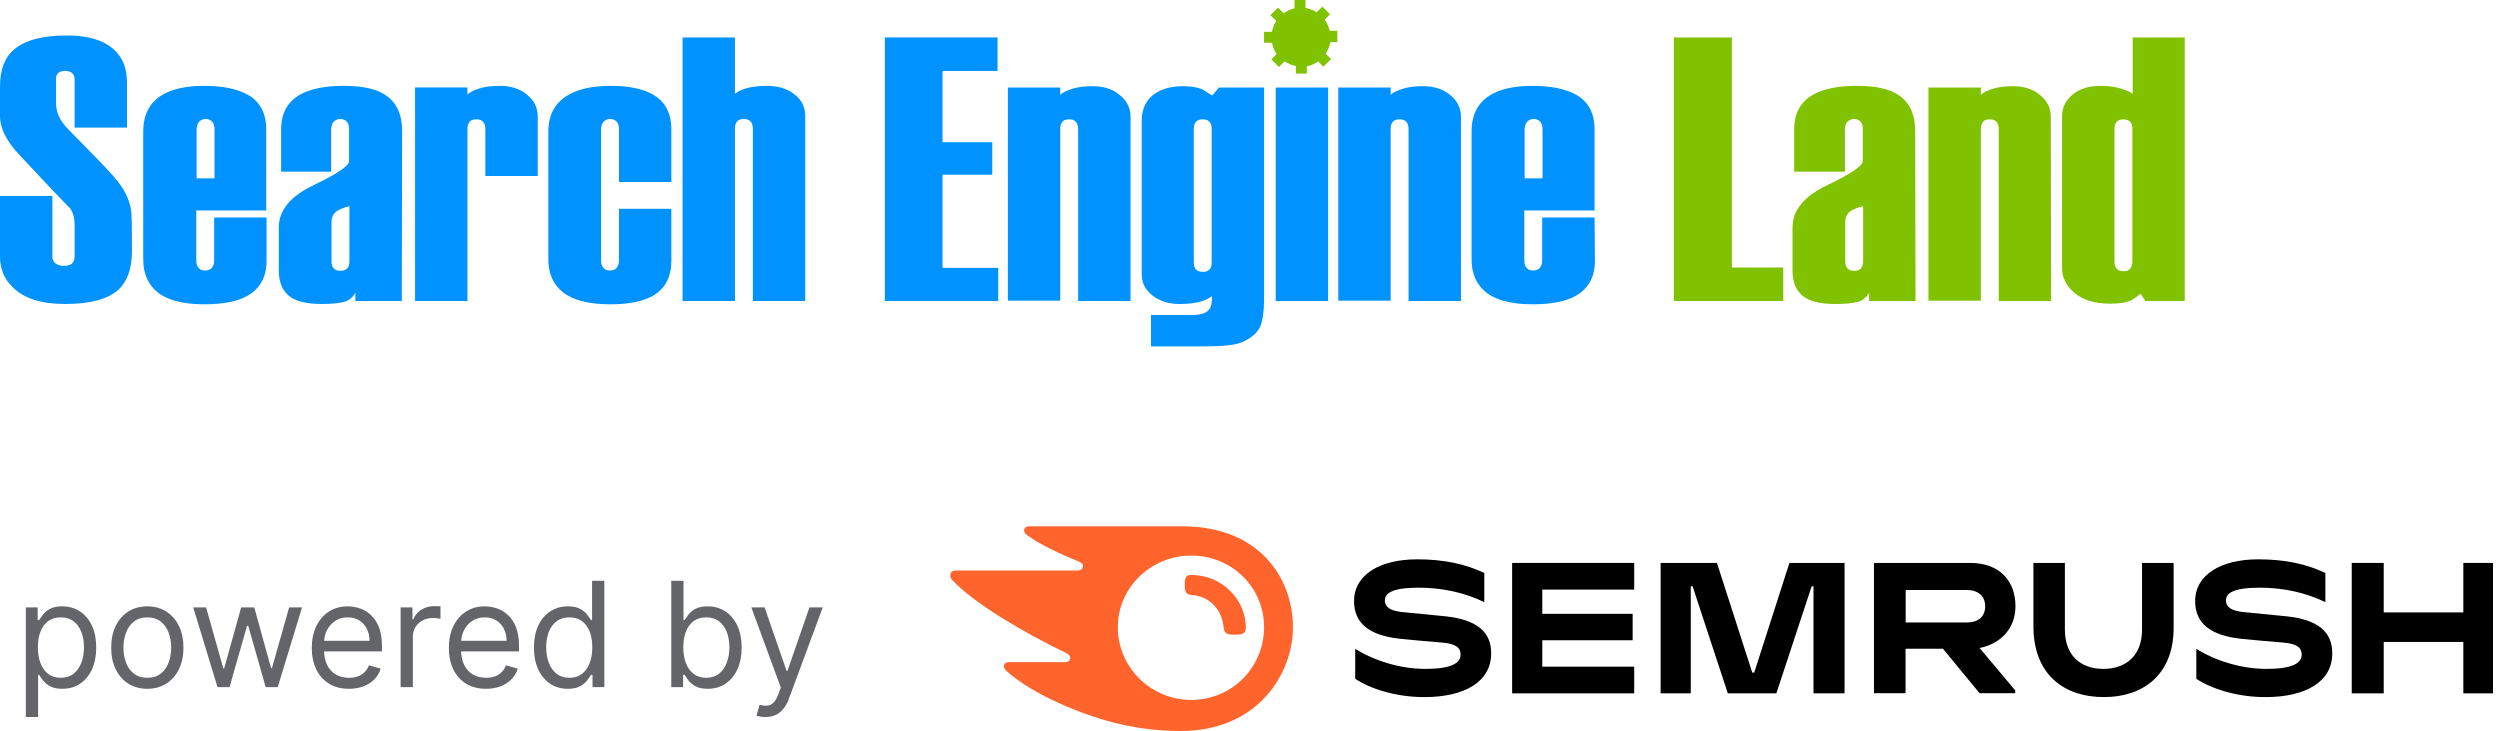
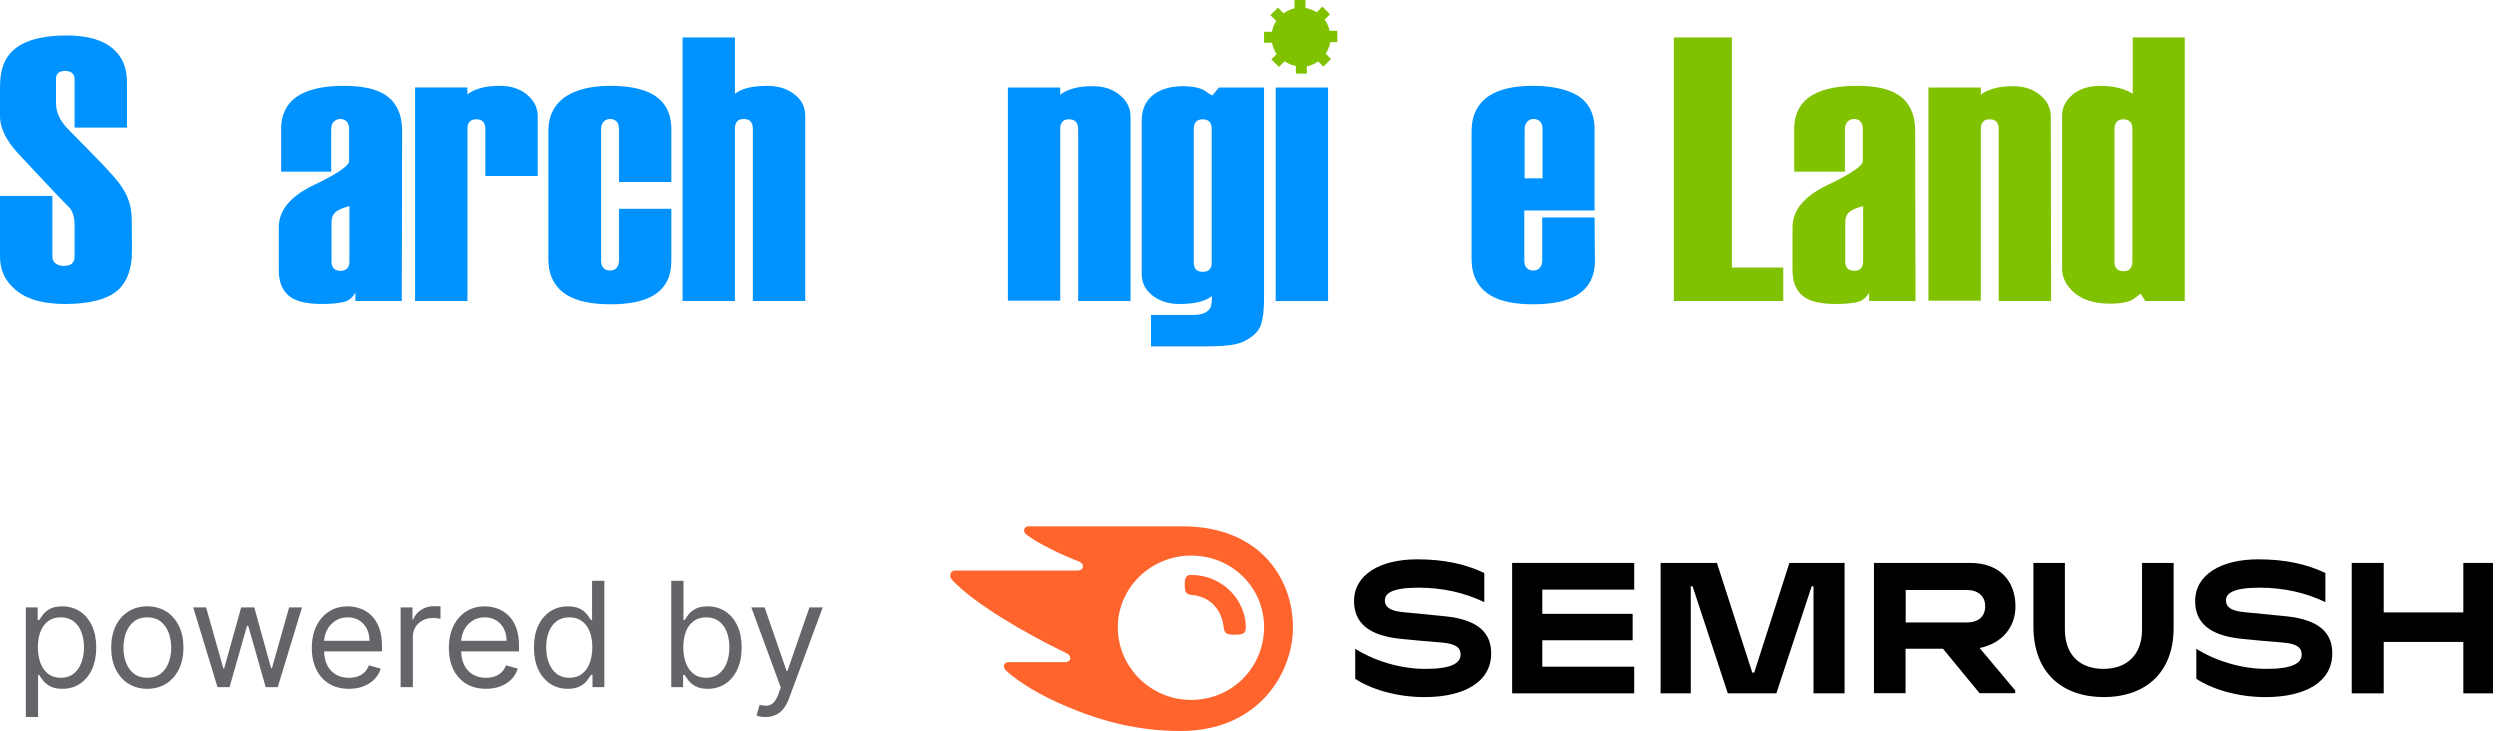
<svg xmlns="http://www.w3.org/2000/svg" width="171" height="50" viewBox="0 0 171 50" fill="none">
  <g clip-path="url(#clip0_4412_42423)">
    <path d="M91.472 2.857V2.109H90.951C90.883 1.837 90.769 1.565 90.611 1.338L90.973 0.975L90.452 0.454L90.066 0.839C89.84 0.703 89.567 0.59 89.295 0.544V0H88.547V0.567C88.275 0.635 88.026 0.748 87.799 0.907L87.413 0.522L86.892 1.043L87.3 1.429C87.141 1.655 87.05 1.905 87.005 2.177H86.461V2.925H87.005C87.05 3.197 87.164 3.469 87.323 3.696L86.96 4.059L87.481 4.58L87.867 4.195C88.094 4.354 88.366 4.467 88.638 4.512V5.034H89.386V4.535C89.681 4.49 89.93 4.354 90.157 4.195L90.52 4.558L91.041 4.036L90.679 3.673C90.837 3.447 90.928 3.175 90.996 2.88H91.472V2.857Z" fill="#80C100" />
    <path d="M9.025 17.188C9.025 18.367 8.707 19.251 8.095 19.818C7.37 20.476 6.145 20.793 4.444 20.793C2.812 20.793 1.61 20.408 0.862 19.637C0.272 19.07 0 18.367 0 17.528V13.401H3.583V17.573C3.583 17.755 3.651 17.913 3.81 18.027C3.968 18.14 4.15 18.185 4.354 18.185C4.603 18.185 4.785 18.14 4.921 18.027C5.034 17.913 5.102 17.777 5.102 17.55V15.396C5.102 14.897 4.989 14.489 4.762 14.217C4.15 13.605 3.515 12.925 2.812 12.176C1.678 10.975 1.043 10.294 0.907 10.113C0.295 9.342 0 8.616 0 7.959V5.918C0 4.761 0.317 3.922 0.975 3.378C1.723 2.743 2.925 2.426 4.58 2.426C6.009 2.426 7.075 2.743 7.778 3.378C8.39 3.922 8.685 4.671 8.685 5.623V8.73H5.102V5.396C5.102 5.215 5.034 5.079 4.921 4.988C4.807 4.897 4.649 4.852 4.467 4.852C4.263 4.852 4.082 4.897 3.991 4.988C3.878 5.079 3.832 5.215 3.832 5.396V7.074C3.832 7.664 4.082 8.231 4.603 8.775C5.329 9.523 6.009 10.204 6.644 10.861C7.483 11.723 8.005 12.312 8.254 12.675C8.753 13.378 9.002 14.127 9.002 14.897C9.025 14.897 9.025 17.188 9.025 17.188Z" fill="#0093FF" />
-     <path d="M18.232 17.844C18.232 18.932 17.801 19.726 16.94 20.225C16.259 20.61 15.284 20.814 13.992 20.814C12.722 20.814 11.747 20.61 11.044 20.18C10.228 19.658 9.797 18.842 9.797 17.73V8.978C9.797 7.889 10.205 7.073 10.999 6.551C11.702 6.098 12.699 5.871 13.969 5.871C15.216 5.871 16.191 6.075 16.917 6.461C17.779 6.937 18.21 7.731 18.21 8.842V14.397H13.425V17.776C13.425 18.025 13.47 18.207 13.584 18.32C13.697 18.456 13.833 18.502 14.037 18.502C14.241 18.502 14.4 18.433 14.491 18.32C14.604 18.184 14.649 18.003 14.649 17.776V14.873H18.232V17.844ZM14.672 12.198V8.864C14.672 8.615 14.627 8.456 14.513 8.32C14.4 8.207 14.264 8.139 14.06 8.139C13.879 8.139 13.742 8.207 13.629 8.32C13.516 8.433 13.448 8.615 13.448 8.864V12.198H14.672Z" fill="#0093FF" />
    <path d="M27.483 20.588H24.308V20.021C24.127 20.338 23.878 20.565 23.515 20.656C23.152 20.746 22.653 20.792 22.018 20.792C20.952 20.792 20.204 20.61 19.751 20.225C19.297 19.839 19.07 19.273 19.07 18.502V15.554C19.07 14.374 19.864 13.422 21.474 12.651C23.084 11.88 23.878 11.336 23.878 11.018V8.864C23.878 8.615 23.832 8.433 23.719 8.32C23.628 8.207 23.469 8.139 23.265 8.139C23.107 8.139 22.948 8.207 22.834 8.32C22.721 8.433 22.653 8.615 22.653 8.864V11.744H19.229V8.842C19.229 7.753 19.66 6.96 20.544 6.461C21.247 6.075 22.245 5.871 23.515 5.871C24.785 5.871 25.737 6.075 26.372 6.506C27.12 7.005 27.506 7.821 27.506 8.955L27.483 20.588ZM23.9 17.867V14.102C23.424 14.216 23.084 14.374 22.925 14.533C22.744 14.715 22.676 14.919 22.676 15.213V17.867C22.676 18.093 22.721 18.252 22.834 18.365C22.948 18.479 23.107 18.524 23.311 18.524C23.492 18.524 23.628 18.479 23.741 18.365C23.855 18.252 23.9 18.093 23.9 17.867Z" fill="#0093FF" />
    <path d="M36.781 12.039H33.198V8.842C33.198 8.388 32.994 8.161 32.586 8.161C32.382 8.161 32.223 8.207 32.132 8.32C32.019 8.433 31.973 8.592 31.973 8.819V20.588H28.391V5.984H31.973V6.461C32.178 6.279 32.472 6.143 32.858 6.03C33.243 5.916 33.697 5.871 34.196 5.871C34.944 5.871 35.579 6.075 36.055 6.483C36.554 6.891 36.781 7.39 36.781 7.957V12.039Z" fill="#0093FF" />
    <path d="M45.92 17.844C45.92 18.932 45.512 19.726 44.673 20.225C43.993 20.61 43.041 20.814 41.771 20.814C40.478 20.814 39.481 20.61 38.778 20.18C37.939 19.658 37.508 18.842 37.508 17.73V8.978C37.508 7.889 37.939 7.073 38.778 6.551C39.503 6.098 40.501 5.871 41.771 5.871C43.018 5.871 43.97 6.075 44.651 6.461C45.49 6.937 45.92 7.731 45.92 8.842V12.447H42.338V8.864C42.338 8.615 42.292 8.433 42.179 8.32C42.066 8.207 41.93 8.139 41.725 8.139C41.544 8.139 41.408 8.207 41.295 8.32C41.181 8.433 41.113 8.615 41.113 8.864V17.776C41.113 18.025 41.159 18.207 41.272 18.32C41.385 18.456 41.521 18.502 41.725 18.502C41.93 18.502 42.088 18.433 42.179 18.32C42.292 18.184 42.338 18.003 42.338 17.776V14.284H45.92V17.844Z" fill="#0093FF" />
    <path d="M55.078 20.59H51.495V8.821C51.495 8.367 51.291 8.141 50.883 8.141C50.678 8.141 50.52 8.186 50.429 8.299C50.316 8.413 50.27 8.572 50.27 8.798V20.59H46.688V2.562H50.27V6.417C50.497 6.236 50.792 6.1 51.155 6.009C51.517 5.919 51.971 5.873 52.492 5.873C53.241 5.873 53.876 6.077 54.352 6.463C54.851 6.848 55.078 7.347 55.078 7.914V20.59Z" fill="#0093FF" />
-     <path d="M68.278 20.59H60.523V2.562H68.233V4.853H64.469V9.728H67.87V11.95H64.469V18.322H68.278V20.59Z" fill="#0093FF" />
    <path d="M77.328 20.588H73.745V8.842C73.745 8.389 73.541 8.162 73.132 8.162C72.928 8.162 72.77 8.207 72.679 8.321C72.566 8.434 72.52 8.593 72.52 8.82V20.566H68.938V5.985H72.52V6.484C72.724 6.303 73.019 6.167 73.405 6.053C73.79 5.94 74.244 5.895 74.743 5.895C75.491 5.895 76.126 6.099 76.602 6.507C77.101 6.915 77.328 7.414 77.328 7.981V20.588Z" fill="#0093FF" />
    <path d="M86.461 20.384C86.461 21.405 86.348 22.085 86.144 22.448C85.94 22.811 85.577 23.105 85.078 23.355C84.783 23.491 84.42 23.582 83.967 23.627C83.513 23.672 82.946 23.695 82.311 23.695H78.729V21.541H81.631C82.243 21.541 82.629 21.359 82.788 21.042C82.856 20.906 82.901 20.634 82.901 20.248C82.674 20.43 82.379 20.566 82.017 20.656C81.654 20.747 81.2 20.793 80.679 20.793C79.93 20.793 79.296 20.588 78.819 20.203C78.32 19.817 78.094 19.319 78.094 18.752V8.275C78.094 7.618 78.275 7.096 78.661 6.688C79.159 6.167 79.93 5.895 80.951 5.895C81.518 5.895 81.971 5.985 82.311 6.144C82.606 6.348 82.81 6.484 82.924 6.529L83.377 5.985H86.461V20.384ZM82.878 17.958V8.82C82.878 8.593 82.833 8.434 82.72 8.321C82.606 8.207 82.47 8.162 82.266 8.162C81.858 8.162 81.654 8.389 81.654 8.82V17.935C81.654 18.389 81.858 18.593 82.266 18.593C82.47 18.593 82.629 18.548 82.72 18.434C82.833 18.343 82.878 18.185 82.878 17.958Z" fill="#0093FF" />
    <path d="M90.841 20.591H87.258V5.988H90.841V20.591Z" fill="#0093FF" />
-     <path d="M99.929 20.588H96.346V8.842C96.346 8.389 96.142 8.162 95.734 8.162C95.53 8.162 95.371 8.207 95.281 8.321C95.167 8.434 95.122 8.593 95.122 8.82V20.566H91.539V5.985H95.122V6.484C95.326 6.303 95.621 6.167 96.006 6.053C96.392 5.94 96.845 5.895 97.344 5.895C98.092 5.895 98.727 6.099 99.204 6.507C99.702 6.915 99.929 7.414 99.929 7.981V20.588Z" fill="#0093FF" />
    <path d="M109.092 17.844C109.092 18.932 108.661 19.726 107.799 20.225C107.119 20.61 106.144 20.814 104.851 20.814C103.581 20.814 102.606 20.61 101.903 20.18C101.087 19.658 100.656 18.842 100.656 17.73V8.978C100.656 7.889 101.064 7.073 101.858 6.551C102.561 6.098 103.559 5.871 104.829 5.871C106.076 5.871 107.051 6.075 107.776 6.461C108.638 6.937 109.069 7.731 109.069 8.842V14.397H104.262V17.776C104.262 18.025 104.307 18.207 104.42 18.32C104.534 18.456 104.67 18.502 104.874 18.502C105.078 18.502 105.237 18.433 105.327 18.32C105.441 18.184 105.486 18.003 105.486 17.776V14.873H109.069L109.092 17.844ZM105.509 12.198V8.864C105.509 8.615 105.464 8.456 105.35 8.32C105.237 8.207 105.101 8.139 104.897 8.139C104.715 8.139 104.579 8.207 104.466 8.32C104.352 8.433 104.284 8.615 104.284 8.864V12.198H105.509Z" fill="#0093FF" />
    <path d="M121.975 20.59H114.492V2.562H118.46V18.299H121.975V20.59Z" fill="#80C100" />
    <path d="M131.022 20.588H127.847V20.021C127.666 20.338 127.417 20.565 127.054 20.656C126.691 20.746 126.192 20.792 125.557 20.792C124.491 20.792 123.743 20.61 123.29 20.225C122.836 19.839 122.609 19.273 122.609 18.502V15.554C122.609 14.374 123.403 13.422 125.013 12.651C126.623 11.88 127.417 11.336 127.417 11.018V8.864C127.417 8.615 127.371 8.433 127.258 8.32C127.167 8.207 127.008 8.139 126.804 8.139C126.646 8.139 126.487 8.207 126.374 8.32C126.26 8.433 126.192 8.615 126.192 8.864V11.744H122.723V8.842C122.723 7.753 123.154 6.96 124.038 6.461C124.741 6.075 125.739 5.871 127.008 5.871C128.278 5.871 129.231 6.075 129.866 6.506C130.614 7.005 130.999 7.821 130.999 8.955L131.022 20.588ZM127.439 17.867V14.102C126.963 14.216 126.623 14.374 126.464 14.533C126.283 14.715 126.215 14.919 126.215 15.213V17.867C126.215 18.093 126.26 18.252 126.374 18.365C126.487 18.479 126.646 18.524 126.85 18.524C127.031 18.524 127.167 18.479 127.281 18.365C127.371 18.252 127.439 18.093 127.439 17.867Z" fill="#80C100" />
    <path d="M140.296 20.588H136.714V8.842C136.714 8.389 136.509 8.162 136.101 8.162C135.897 8.162 135.738 8.207 135.648 8.321C135.557 8.434 135.489 8.593 135.489 8.82V20.566H131.906V5.985H135.489V6.484C135.693 6.303 135.988 6.167 136.373 6.053C136.759 5.94 137.212 5.895 137.689 5.895C138.437 5.895 139.072 6.099 139.548 6.507C140.047 6.915 140.274 7.414 140.274 7.981L140.296 20.588Z" fill="#80C100" />
    <path d="M149.437 20.59H146.738L146.421 20.091C146.081 20.34 145.877 20.499 145.809 20.522C145.446 20.703 144.947 20.771 144.335 20.771C143.292 20.771 142.475 20.522 141.909 20.046C141.342 19.569 141.047 19.002 141.047 18.367V7.914C141.047 7.347 141.296 6.871 141.773 6.463C142.249 6.077 142.884 5.873 143.655 5.873C144.131 5.873 144.584 5.919 144.97 6.032C145.355 6.145 145.673 6.259 145.877 6.417V2.562H149.437V20.59ZM145.854 17.869V8.798C145.854 8.594 145.809 8.436 145.695 8.322C145.582 8.209 145.423 8.163 145.242 8.163C144.834 8.163 144.63 8.39 144.63 8.844V17.891C144.63 18.118 144.675 18.277 144.788 18.39C144.902 18.503 145.038 18.549 145.242 18.549C145.446 18.549 145.605 18.503 145.695 18.39C145.809 18.254 145.854 18.095 145.854 17.869Z" fill="#80C100" />
  </g>
  <path d="M1.767 49.045V41.545H2.577V42.412H2.676C2.738 42.317 2.823 42.197 2.932 42.05C3.043 41.901 3.202 41.768 3.408 41.652C3.616 41.534 3.898 41.474 4.253 41.474C4.712 41.474 5.117 41.589 5.467 41.819C5.818 42.048 6.091 42.374 6.288 42.795C6.484 43.217 6.582 43.714 6.582 44.287C6.582 44.865 6.484 45.365 6.288 45.789C6.091 46.211 5.819 46.537 5.471 46.769C5.123 46.999 4.722 47.114 4.267 47.114C3.917 47.114 3.636 47.056 3.425 46.94C3.215 46.821 3.053 46.688 2.939 46.538C2.825 46.387 2.738 46.261 2.676 46.162H2.605V49.045H1.767ZM2.591 44.273C2.591 44.685 2.651 45.048 2.772 45.363C2.893 45.675 3.069 45.92 3.301 46.098C3.533 46.273 3.817 46.361 4.153 46.361C4.504 46.361 4.796 46.269 5.031 46.084C5.267 45.897 5.445 45.646 5.563 45.331C5.684 45.014 5.744 44.661 5.744 44.273C5.744 43.889 5.685 43.544 5.567 43.236C5.451 42.926 5.274 42.681 5.038 42.501C4.803 42.318 4.509 42.227 4.153 42.227C3.812 42.227 3.526 42.314 3.294 42.486C3.062 42.657 2.887 42.896 2.768 43.204C2.65 43.509 2.591 43.865 2.591 44.273ZM10.077 47.114C9.584 47.114 9.152 46.996 8.781 46.762C8.411 46.528 8.122 46.2 7.914 45.778C7.708 45.357 7.605 44.865 7.605 44.301C7.605 43.733 7.708 43.237 7.914 42.813C8.122 42.389 8.411 42.06 8.781 41.826C9.152 41.592 9.584 41.474 10.077 41.474C10.569 41.474 11 41.592 11.369 41.826C11.741 42.06 12.03 42.389 12.236 42.813C12.444 43.237 12.548 43.733 12.548 44.301C12.548 44.865 12.444 45.357 12.236 45.778C12.03 46.2 11.741 46.528 11.369 46.762C11 46.996 10.569 47.114 10.077 47.114ZM10.077 46.361C10.451 46.361 10.758 46.265 11 46.073C11.242 45.881 11.42 45.629 11.536 45.317C11.652 45.004 11.71 44.666 11.71 44.301C11.71 43.937 11.652 43.597 11.536 43.282C11.42 42.967 11.242 42.713 11 42.519C10.758 42.324 10.451 42.227 10.077 42.227C9.703 42.227 9.395 42.324 9.153 42.519C8.912 42.713 8.733 42.967 8.617 43.282C8.501 43.597 8.443 43.937 8.443 44.301C8.443 44.666 8.501 45.004 8.617 45.317C8.733 45.629 8.912 45.881 9.153 46.073C9.395 46.265 9.703 46.361 10.077 46.361ZM14.878 47L13.216 41.545H14.097L15.276 45.722H15.332L16.497 41.545H17.392L18.543 45.707H18.599L19.778 41.545H20.659L18.997 47H18.173L16.98 42.81H16.895L15.702 47H14.878ZM23.868 47.114C23.343 47.114 22.89 46.998 22.508 46.766C22.13 46.531 21.837 46.205 21.631 45.785C21.428 45.364 21.326 44.874 21.326 44.315C21.326 43.757 21.428 43.264 21.631 42.838C21.837 42.41 22.124 42.076 22.491 41.837C22.86 41.595 23.291 41.474 23.783 41.474C24.067 41.474 24.348 41.522 24.625 41.617C24.902 41.711 25.154 41.865 25.381 42.078C25.608 42.289 25.79 42.568 25.924 42.916C26.059 43.264 26.127 43.693 26.127 44.202V44.557H21.922V43.832H25.275C25.275 43.525 25.213 43.25 25.09 43.008C24.969 42.767 24.797 42.577 24.572 42.437C24.349 42.297 24.086 42.227 23.783 42.227C23.449 42.227 23.161 42.31 22.917 42.476C22.675 42.639 22.489 42.852 22.359 43.115C22.229 43.378 22.164 43.66 22.164 43.96V44.443C22.164 44.855 22.235 45.204 22.377 45.491C22.521 45.775 22.721 45.992 22.977 46.141C23.233 46.287 23.53 46.361 23.868 46.361C24.089 46.361 24.288 46.33 24.465 46.269C24.645 46.205 24.8 46.11 24.93 45.984C25.06 45.856 25.161 45.698 25.232 45.508L26.042 45.736C25.956 46.01 25.813 46.252 25.612 46.46C25.411 46.666 25.162 46.827 24.866 46.943C24.57 47.057 24.238 47.114 23.868 47.114ZM27.402 47V41.545H28.212V42.369H28.268C28.368 42.099 28.548 41.88 28.808 41.712C29.069 41.544 29.362 41.46 29.689 41.46C29.75 41.46 29.827 41.461 29.92 41.464C30.012 41.466 30.082 41.47 30.129 41.474V42.327C30.101 42.32 30.036 42.309 29.934 42.295C29.834 42.278 29.729 42.27 29.618 42.27C29.353 42.27 29.116 42.325 28.907 42.437C28.701 42.546 28.538 42.697 28.417 42.891C28.299 43.083 28.24 43.302 28.24 43.548V47H27.402ZM33.243 47.114C32.718 47.114 32.264 46.998 31.883 46.766C31.505 46.531 31.212 46.205 31.006 45.785C30.803 45.364 30.701 44.874 30.701 44.315C30.701 43.757 30.803 43.264 31.006 42.838C31.212 42.41 31.499 42.076 31.866 41.837C32.235 41.595 32.666 41.474 33.158 41.474C33.442 41.474 33.723 41.522 34 41.617C34.277 41.711 34.529 41.865 34.756 42.078C34.983 42.289 35.165 42.568 35.3 42.916C35.434 43.264 35.502 43.693 35.502 44.202V44.557H31.297V43.832H34.65C34.65 43.525 34.588 43.25 34.465 43.008C34.344 42.767 34.172 42.577 33.947 42.437C33.724 42.297 33.461 42.227 33.158 42.227C32.824 42.227 32.536 42.31 32.292 42.476C32.05 42.639 31.864 42.852 31.734 43.115C31.604 43.378 31.539 43.66 31.539 43.96V44.443C31.539 44.855 31.61 45.204 31.752 45.491C31.896 45.775 32.096 45.992 32.352 46.141C32.608 46.287 32.905 46.361 33.243 46.361C33.464 46.361 33.663 46.33 33.84 46.269C34.02 46.205 34.175 46.11 34.305 45.984C34.435 45.856 34.536 45.698 34.607 45.508L35.417 45.736C35.331 46.01 35.188 46.252 34.987 46.46C34.786 46.666 34.537 46.827 34.241 46.943C33.945 47.057 33.613 47.114 33.243 47.114ZM38.837 47.114C38.382 47.114 37.981 46.999 37.633 46.769C37.285 46.537 37.012 46.211 36.816 45.789C36.619 45.365 36.521 44.865 36.521 44.287C36.521 43.714 36.619 43.217 36.816 42.795C37.012 42.374 37.286 42.048 37.636 41.819C37.987 41.589 38.391 41.474 38.851 41.474C39.206 41.474 39.486 41.534 39.692 41.652C39.901 41.768 40.059 41.901 40.168 42.05C40.279 42.197 40.366 42.317 40.427 42.412H40.498V39.727H41.337V47H40.527V46.162H40.427C40.366 46.261 40.278 46.387 40.165 46.538C40.051 46.688 39.889 46.821 39.678 46.94C39.467 47.056 39.187 47.114 38.837 47.114ZM38.95 46.361C39.286 46.361 39.57 46.273 39.802 46.098C40.034 45.92 40.211 45.675 40.331 45.363C40.452 45.048 40.513 44.685 40.513 44.273C40.513 43.865 40.453 43.509 40.335 43.204C40.217 42.896 40.041 42.657 39.809 42.486C39.578 42.314 39.291 42.227 38.95 42.227C38.595 42.227 38.299 42.318 38.062 42.501C37.828 42.681 37.652 42.926 37.533 43.236C37.417 43.544 37.359 43.889 37.359 44.273C37.359 44.661 37.418 45.014 37.537 45.331C37.657 45.646 37.835 45.897 38.069 46.084C38.306 46.269 38.6 46.361 38.95 46.361ZM45.914 47V39.727H46.752V42.412H46.823C46.885 42.317 46.97 42.197 47.079 42.05C47.19 41.901 47.349 41.768 47.554 41.652C47.763 41.534 48.045 41.474 48.4 41.474C48.859 41.474 49.264 41.589 49.614 41.819C49.965 42.048 50.238 42.374 50.434 42.795C50.631 43.217 50.729 43.714 50.729 44.287C50.729 44.865 50.631 45.365 50.434 45.789C50.238 46.211 49.966 46.537 49.618 46.769C49.27 46.999 48.868 47.114 48.414 47.114C48.063 47.114 47.783 47.056 47.572 46.94C47.362 46.821 47.199 46.688 47.086 46.538C46.972 46.387 46.885 46.261 46.823 46.162H46.724V47H45.914ZM46.738 44.273C46.738 44.685 46.798 45.048 46.919 45.363C47.04 45.675 47.216 45.92 47.448 46.098C47.68 46.273 47.964 46.361 48.3 46.361C48.651 46.361 48.943 46.269 49.177 46.084C49.414 45.897 49.592 45.646 49.71 45.331C49.831 45.014 49.891 44.661 49.891 44.273C49.891 43.889 49.832 43.544 49.714 43.236C49.598 42.926 49.421 42.681 49.184 42.501C48.95 42.318 48.655 42.227 48.3 42.227C47.959 42.227 47.673 42.314 47.441 42.486C47.209 42.657 47.034 42.896 46.915 43.204C46.797 43.509 46.738 43.865 46.738 44.273ZM52.356 49.045C52.214 49.045 52.087 49.034 51.976 49.01C51.864 48.989 51.788 48.967 51.745 48.946L51.958 48.207C52.161 48.26 52.341 48.278 52.498 48.264C52.654 48.25 52.792 48.18 52.913 48.055C53.036 47.932 53.149 47.731 53.251 47.455L53.407 47.028L51.39 41.545H52.299L53.804 45.892H53.861L55.367 41.545H56.276L53.961 47.795C53.857 48.077 53.728 48.31 53.574 48.495C53.42 48.682 53.241 48.821 53.038 48.91C52.836 49.001 52.609 49.045 52.356 49.045Z" fill="#646568" />
  <g clip-path="url(#clip1_4412_42423)">
    <path d="M137.858 41.475C137.858 39.756 136.795 38.504 134.759 38.504H128.18V47.417H130.34V44.375H132.899L135.405 47.417H137.84V47.223L135.405 44.322C136.937 44.014 137.858 42.903 137.858 41.475ZM134.52 42.577H130.349V40.355H134.52C135.29 40.355 135.786 40.761 135.786 41.466C135.786 42.189 135.308 42.577 134.52 42.577Z" fill="black" />
    <path d="M170.52 38.504H168.492V41.889H163.046V38.504H160.859V47.426H163.046V43.908H168.492V47.426H170.52V38.504Z" fill="black" />
    <path d="M122.396 38.504L119.988 46.006H119.855L117.438 38.504H113.586V47.426H115.649V40.1H115.773L118.182 47.426H121.502L123.919 40.1H124.043V47.426H126.168V38.504H122.396Z" fill="black" />
    <path d="M98.86 42.154C98.098 42.075 96.673 41.943 95.911 41.864C95.159 41.784 94.725 41.564 94.725 41.07C94.725 40.594 95.185 40.197 97.044 40.197C98.692 40.197 100.206 40.55 101.525 41.185V39.192C100.206 38.566 98.745 38.258 96.929 38.258C94.379 38.258 92.617 39.316 92.617 41.114C92.617 42.631 93.653 43.459 95.725 43.688C96.478 43.768 97.753 43.883 98.647 43.953C99.621 44.032 99.905 44.332 99.905 44.773C99.905 45.381 99.223 45.752 97.496 45.752C95.743 45.752 93.963 45.178 92.697 44.376V46.43C93.715 47.109 95.468 47.682 97.425 47.682C100.206 47.682 101.994 46.615 101.994 44.702C102.012 43.257 101.056 42.384 98.86 42.154Z" fill="black" />
    <path d="M103.43 38.504V47.426H111.78V45.601H105.493V43.794H111.673V41.986H105.493V40.329H111.78V38.504H103.43Z" fill="black" />
    <path d="M156.391 42.154C155.629 42.075 154.204 41.943 153.442 41.864C152.69 41.784 152.256 41.564 152.256 41.07C152.256 40.594 152.716 40.197 154.576 40.197C156.223 40.197 157.737 40.55 159.056 41.185V39.192C157.737 38.566 156.276 38.258 154.461 38.258C151.911 38.258 150.148 39.316 150.148 41.114C150.148 42.631 151.184 43.459 153.256 43.688C154.009 43.768 155.284 43.883 156.178 43.953C157.152 44.032 157.436 44.332 157.436 44.773C157.436 45.381 156.754 45.752 155.027 45.752C153.274 45.752 151.494 45.178 150.228 44.376V46.43C151.246 47.109 153 47.682 154.957 47.682C157.737 47.682 159.526 46.615 159.526 44.702C159.543 43.257 158.587 42.384 156.391 42.154Z" fill="black" />
    <path d="M146.515 38.504V43.071C146.515 44.799 145.461 45.751 143.876 45.751C142.282 45.751 141.238 44.816 141.238 43.044V38.504H139.086V42.841C139.086 46.077 141.114 47.681 143.912 47.681C146.595 47.681 148.676 46.148 148.676 42.947V38.504H146.515Z" fill="black" />
    <path d="M85.215 42.912C85.215 43.344 84.994 43.414 84.445 43.414C83.861 43.414 83.754 43.317 83.692 42.877C83.577 41.757 82.816 40.805 81.54 40.699C81.133 40.664 81.036 40.514 81.036 40.011C81.036 39.544 81.107 39.324 81.47 39.324C83.683 39.333 85.215 41.105 85.215 42.912ZM88.438 42.912C88.438 39.553 86.154 36 80.876 36H70.392C70.18 36 70.047 36.106 70.047 36.3C70.047 36.406 70.127 36.502 70.198 36.555C70.578 36.855 71.145 37.19 71.889 37.56C72.615 37.922 73.182 38.16 73.748 38.389C73.987 38.486 74.076 38.592 74.076 38.724C74.076 38.909 73.943 39.024 73.686 39.024H65.363C65.115 39.024 65 39.183 65 39.341C65 39.474 65.044 39.588 65.159 39.703C65.832 40.408 66.913 41.254 68.48 42.233C69.852 43.088 71.552 44.014 72.907 44.657C73.137 44.763 73.208 44.887 73.208 45.019C73.199 45.169 73.084 45.292 72.819 45.292H69.002C68.79 45.292 68.666 45.407 68.666 45.583C68.666 45.68 68.746 45.803 68.852 45.901C69.719 46.685 71.11 47.54 72.96 48.325C75.431 49.374 77.937 50 80.752 50C86.092 50 88.438 46.024 88.438 42.912ZM81.47 47.875C78.743 47.875 76.458 45.663 76.458 42.903C76.458 40.188 78.734 38.001 81.47 38.001C84.268 38.001 86.464 40.179 86.464 42.903C86.455 45.663 84.268 47.875 81.47 47.875Z" fill="#FF642D" />
  </g>
  <defs>
    <clipPath id="clip0_4412_42423">
      <rect width="150" height="23.878" fill="white" />
    </clipPath>
    <clipPath id="clip1_4412_42423">
      <rect width="106" height="14" fill="white" transform="translate(65 36)" />
    </clipPath>
  </defs>
</svg>